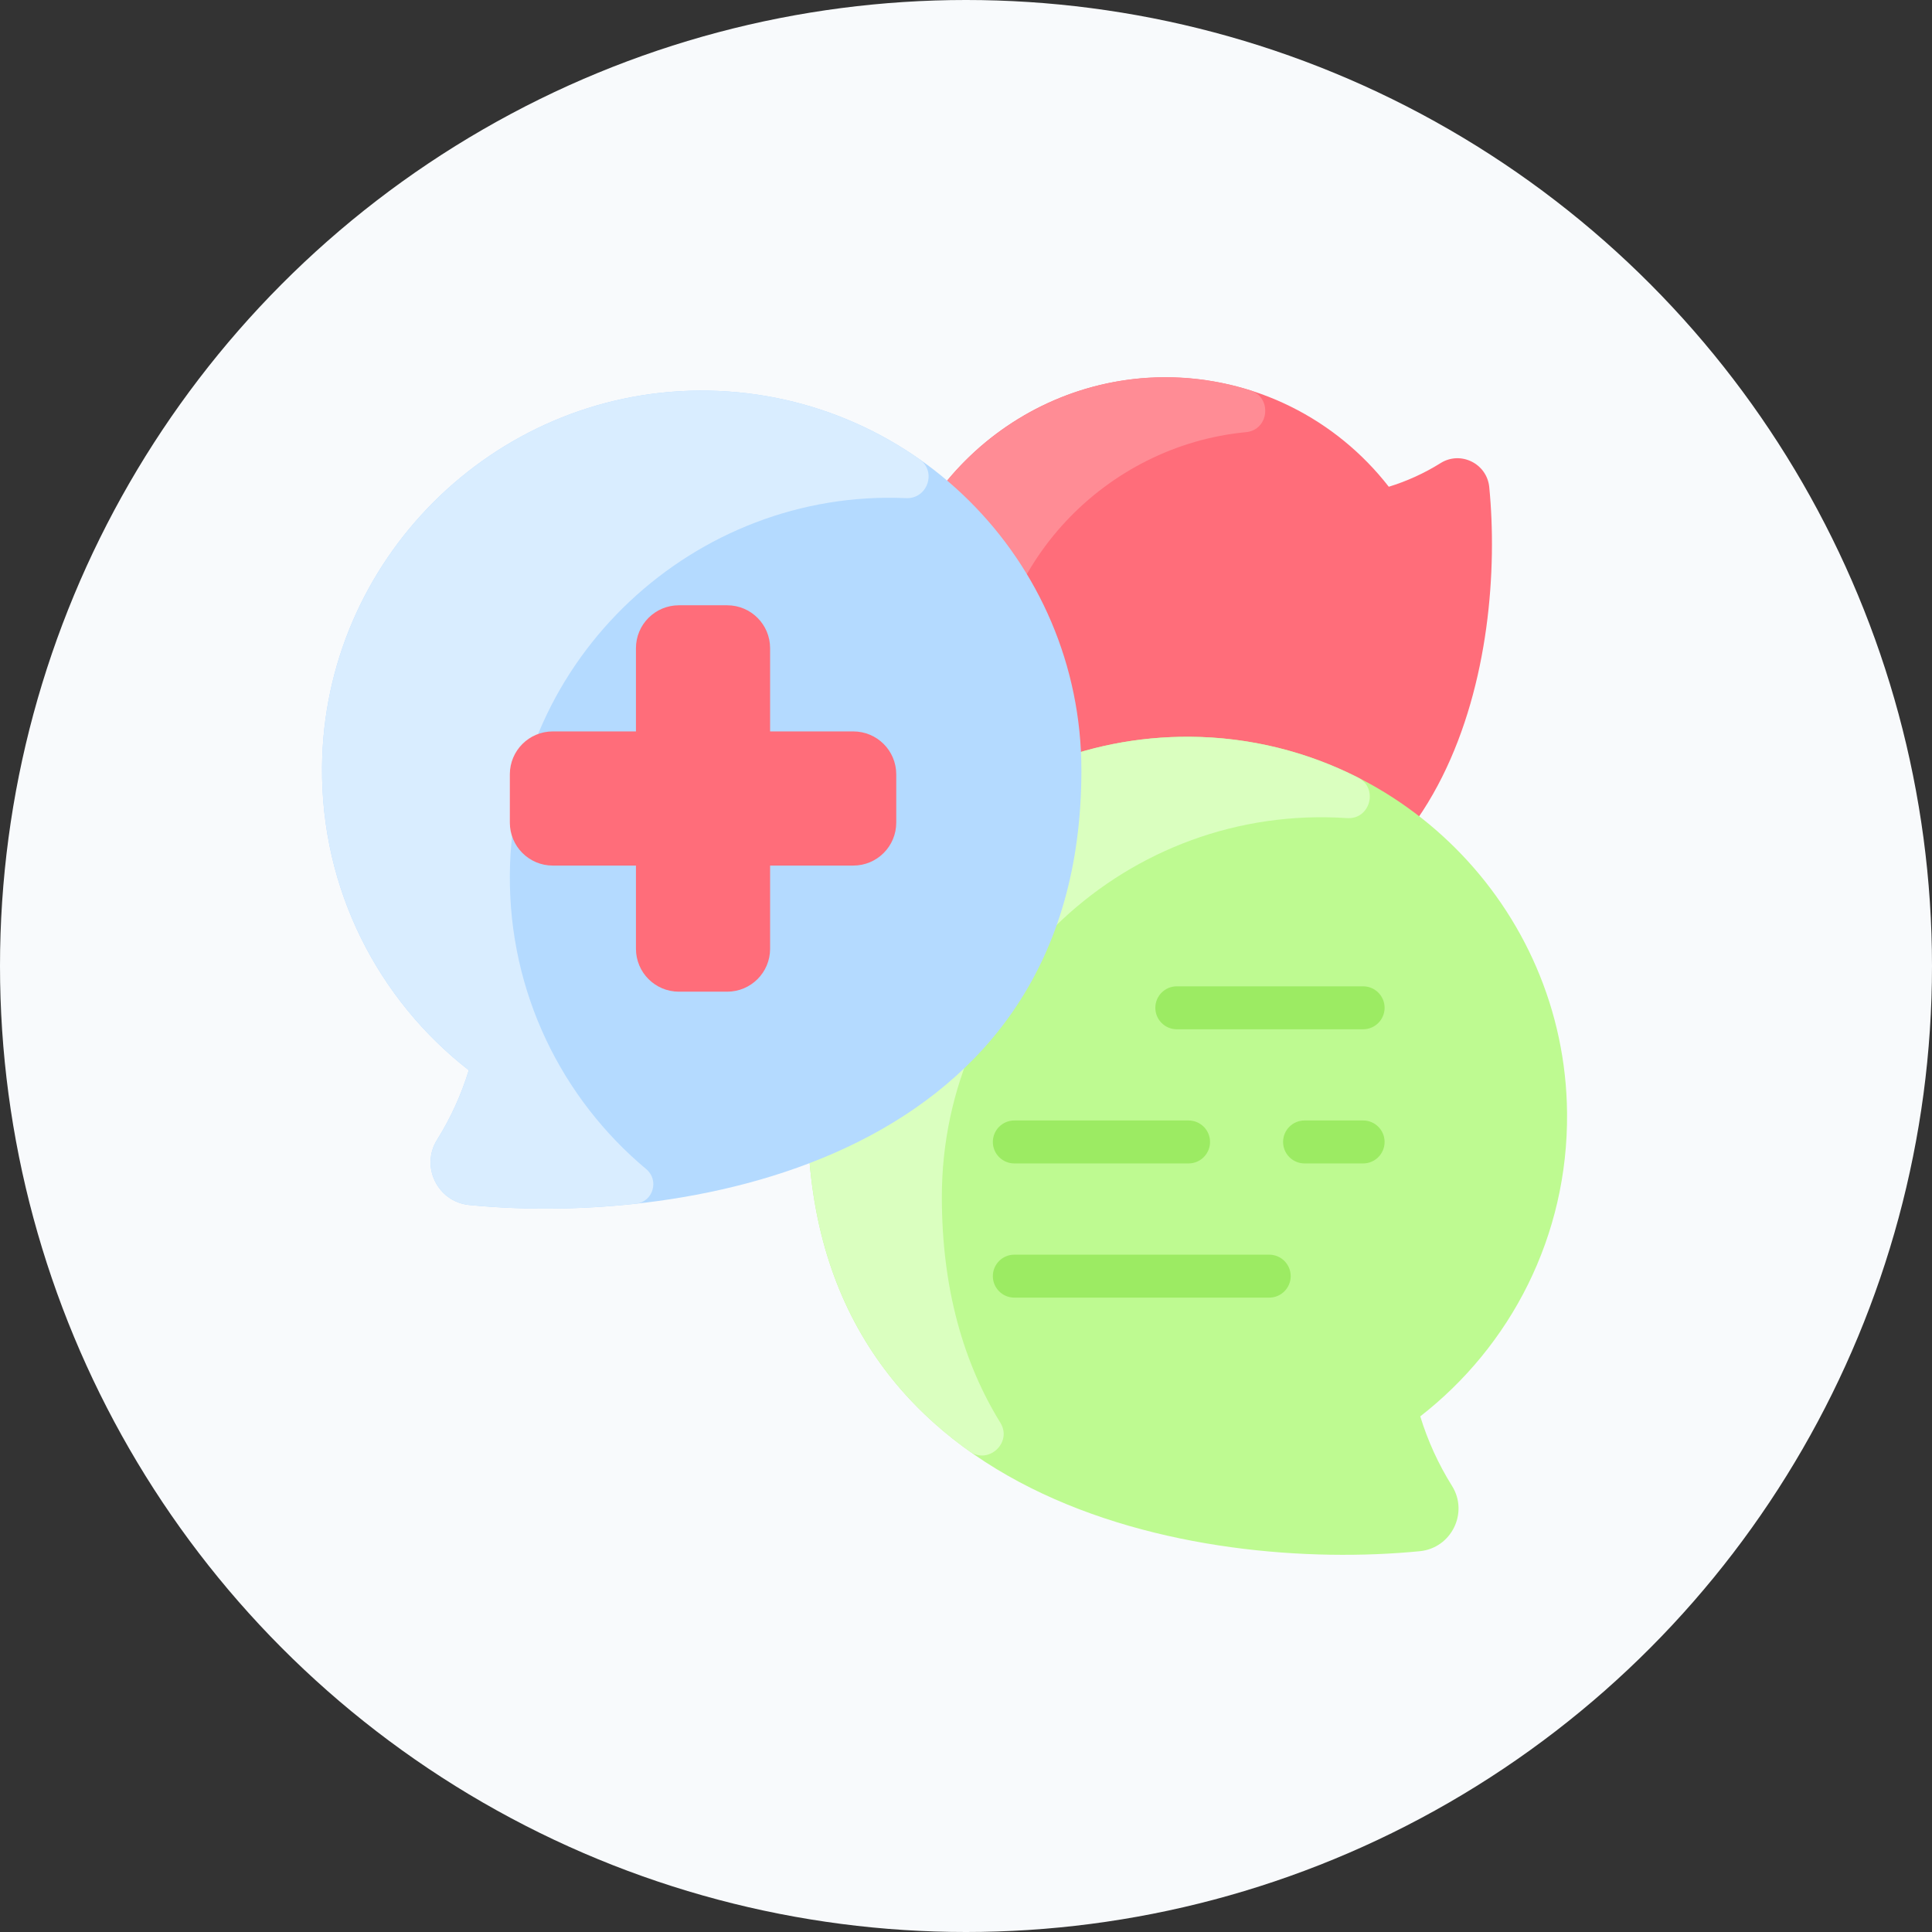
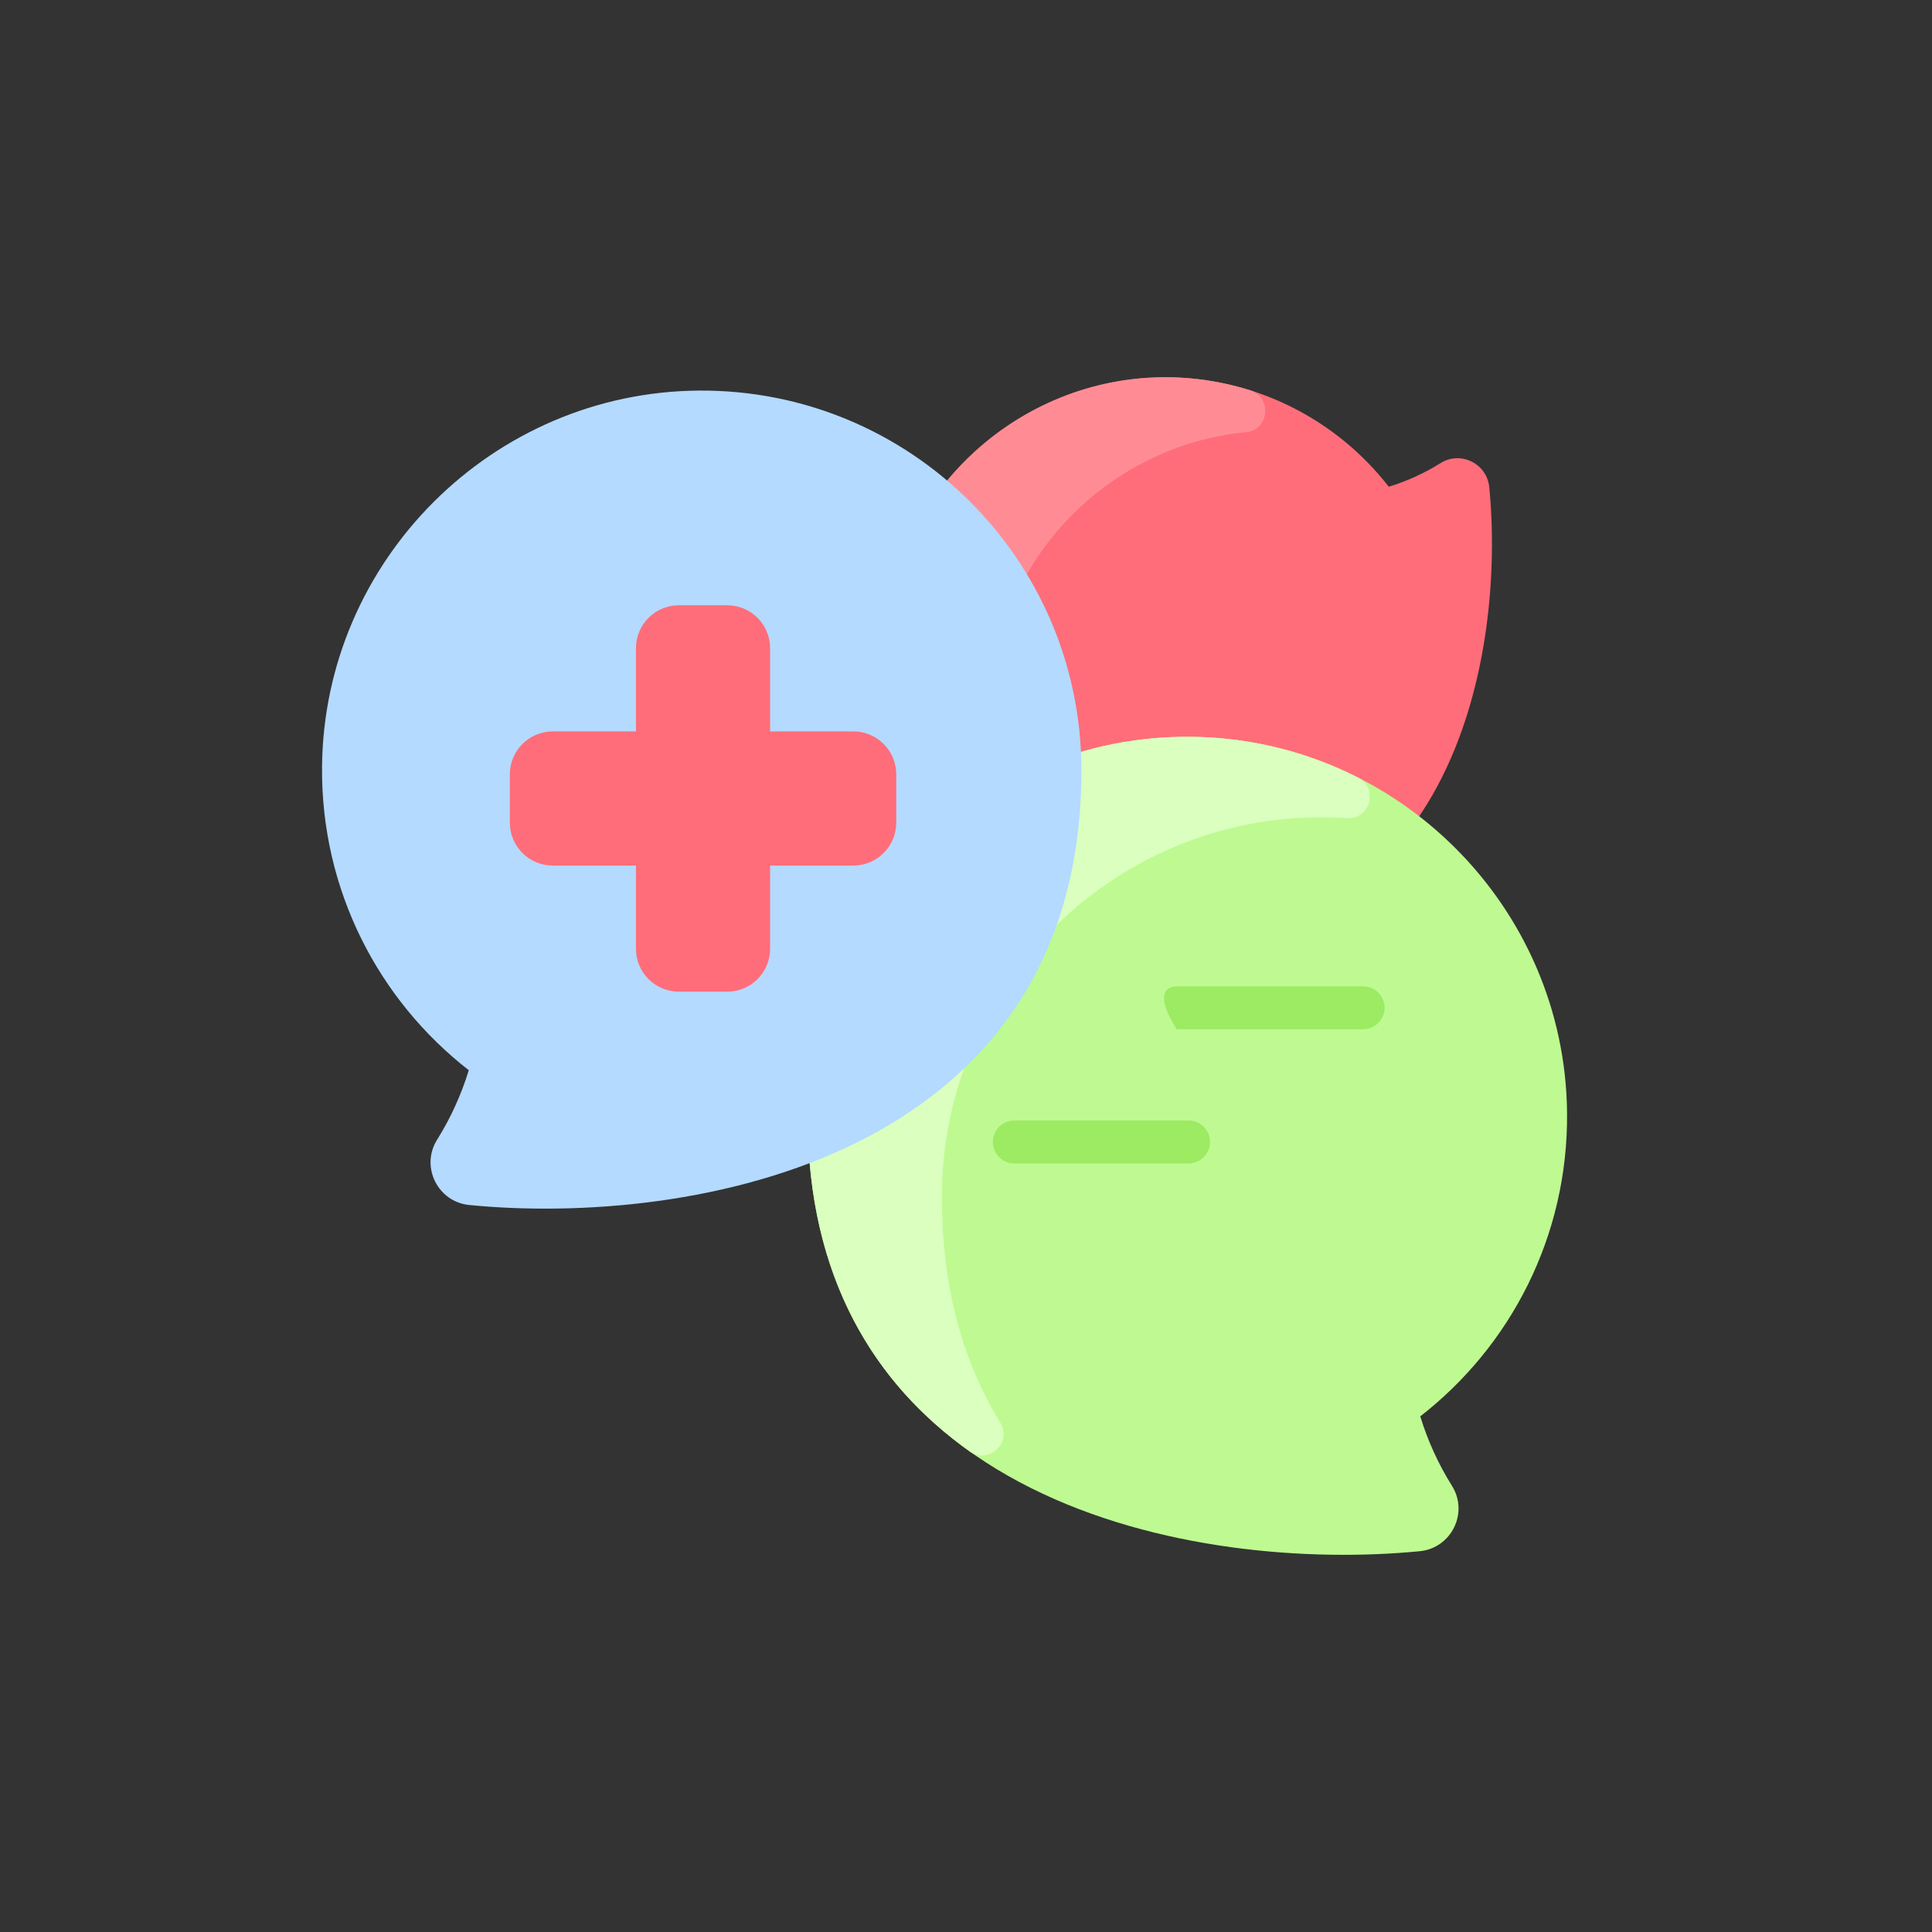
<svg xmlns="http://www.w3.org/2000/svg" width="48" height="48" viewBox="0 0 48 48" fill="none">
  <rect x="0" y="0" width="48" height="48" fill="#333333" stroke="none" />
-   <circle cx="24" cy="24" r="24" fill="#F8FAFC" />
  <g clip-path="url(#clip0_13865_57666)">
    <path d="M37 12.101C37.402 16.195 36.16 23.433 28.953 23.433C25.053 23.433 21.896 20.259 21.924 16.353C21.951 12.533 25.067 9.41 28.887 9.375C31.171 9.355 33.206 10.423 34.504 12.093C34.951 11.956 35.384 11.76 35.792 11.505C36.289 11.194 36.942 11.517 37 12.101Z" fill="#FF6D7A" />
    <path d="M24.591 17.687C24.581 19.052 24.96 20.328 25.624 21.409C25.926 21.901 25.327 22.455 24.858 22.119C23.068 20.834 21.907 18.729 21.924 16.354C21.957 11.666 26.545 8.279 31.061 9.697C31.613 9.871 31.533 10.682 30.956 10.737C27.482 11.069 24.616 14.001 24.591 17.687Z" fill="#FF8C95" />
    <path d="M38.933 27.651C38.961 30.716 37.527 33.447 35.286 35.189C35.47 35.789 35.733 36.371 36.075 36.917C36.492 37.585 36.06 38.461 35.276 38.539C29.781 39.078 20.067 37.412 20.067 27.738C20.067 22.506 24.327 18.268 29.568 18.305C34.696 18.342 38.887 22.523 38.933 27.651Z" fill="#BEFA91" />
    <path d="M23.4 29.738C23.4 32.033 23.947 33.877 24.854 35.348C25.157 35.838 24.561 36.394 24.092 36.061C21.741 34.39 20.067 31.754 20.067 27.738C20.067 22.506 24.327 18.268 29.568 18.305C31.065 18.316 32.481 18.68 33.738 19.317C34.255 19.578 34.045 20.365 33.467 20.326C28.025 19.961 23.4 24.275 23.4 29.738Z" fill="#DAFFBF" />
-     <path d="M31.534 32.239H25.2C24.906 32.239 24.667 32 24.667 31.705C24.667 31.411 24.906 31.172 25.2 31.172H31.534C31.828 31.172 32.067 31.411 32.067 31.705C32.067 32 31.828 32.239 31.534 32.239Z" fill="#9CEB63" />
-     <path d="M33.867 28.905H32.411C32.116 28.905 31.878 28.666 31.878 28.371C31.878 28.077 32.116 27.838 32.411 27.838H33.867C34.161 27.838 34.4 28.077 34.4 28.371C34.4 28.666 34.161 28.905 33.867 28.905Z" fill="#9CEB63" />
    <path d="M29.53 28.905H25.2C24.906 28.905 24.667 28.666 24.667 28.371C24.667 28.077 24.906 27.838 25.2 27.838H29.53C29.824 27.838 30.063 28.077 30.063 28.371C30.063 28.666 29.824 28.905 29.53 28.905Z" fill="#9CEB63" />
-     <path d="M33.867 25.572H29.237C28.942 25.572 28.704 25.333 28.704 25.038C28.704 24.744 28.942 24.505 29.237 24.505H33.867C34.161 24.505 34.4 24.744 34.4 25.038C34.4 25.333 34.161 25.572 33.867 25.572Z" fill="#9CEB63" />
+     <path d="M33.867 25.572H29.237C28.704 24.744 28.942 24.505 29.237 24.505H33.867C34.161 24.505 34.4 24.744 34.4 25.038C34.4 25.333 34.161 25.572 33.867 25.572Z" fill="#9CEB63" />
    <path d="M17.365 9.704C12.237 9.741 8.047 13.922 8.001 19.05C7.973 22.115 9.407 24.847 11.647 26.589C11.463 27.188 11.201 27.77 10.859 28.317C10.441 28.984 10.874 29.861 11.658 29.938C17.153 30.477 26.867 28.811 26.867 19.138C26.867 13.905 22.607 9.668 17.365 9.704Z" fill="#B4DAFF" />
-     <path d="M12.667 21.717C12.64 24.663 13.964 27.3 16.056 29.047C16.386 29.323 16.224 29.859 15.803 29.905C14.315 30.069 12.882 30.058 11.658 29.938C10.874 29.861 10.441 28.984 10.859 28.317C11.201 27.77 11.463 27.188 11.647 26.589C9.407 24.847 7.973 22.115 8.001 19.05C8.047 13.922 12.237 9.741 17.365 9.704C19.405 9.69 21.296 10.323 22.845 11.41C23.28 11.715 23.042 12.4 22.511 12.376C17.276 12.142 12.716 16.34 12.667 21.717Z" fill="#D9EDFF" />
    <path d="M22.267 19.238V20.438C22.267 21.027 21.79 21.505 21.2 21.505H19.133V23.572C19.133 24.161 18.656 24.638 18.067 24.638H16.867C16.277 24.638 15.8 24.161 15.8 23.572V21.505H13.733C13.144 21.505 12.667 21.027 12.667 20.438V19.238C12.667 18.649 13.144 18.172 13.733 18.172H15.8V16.105C15.8 15.515 16.277 15.038 16.867 15.038H18.067C18.656 15.038 19.133 15.515 19.133 16.105V18.172H21.2C21.79 18.172 22.267 18.649 22.267 19.238Z" fill="#FF6D7A" />
  </g>
  <defs>
    <clipPath id="clip0_13865_57666">
      <rect width="30.933" height="30.933" fill="white" transform="translate(8 8.533)" />
    </clipPath>
  </defs>
</svg>